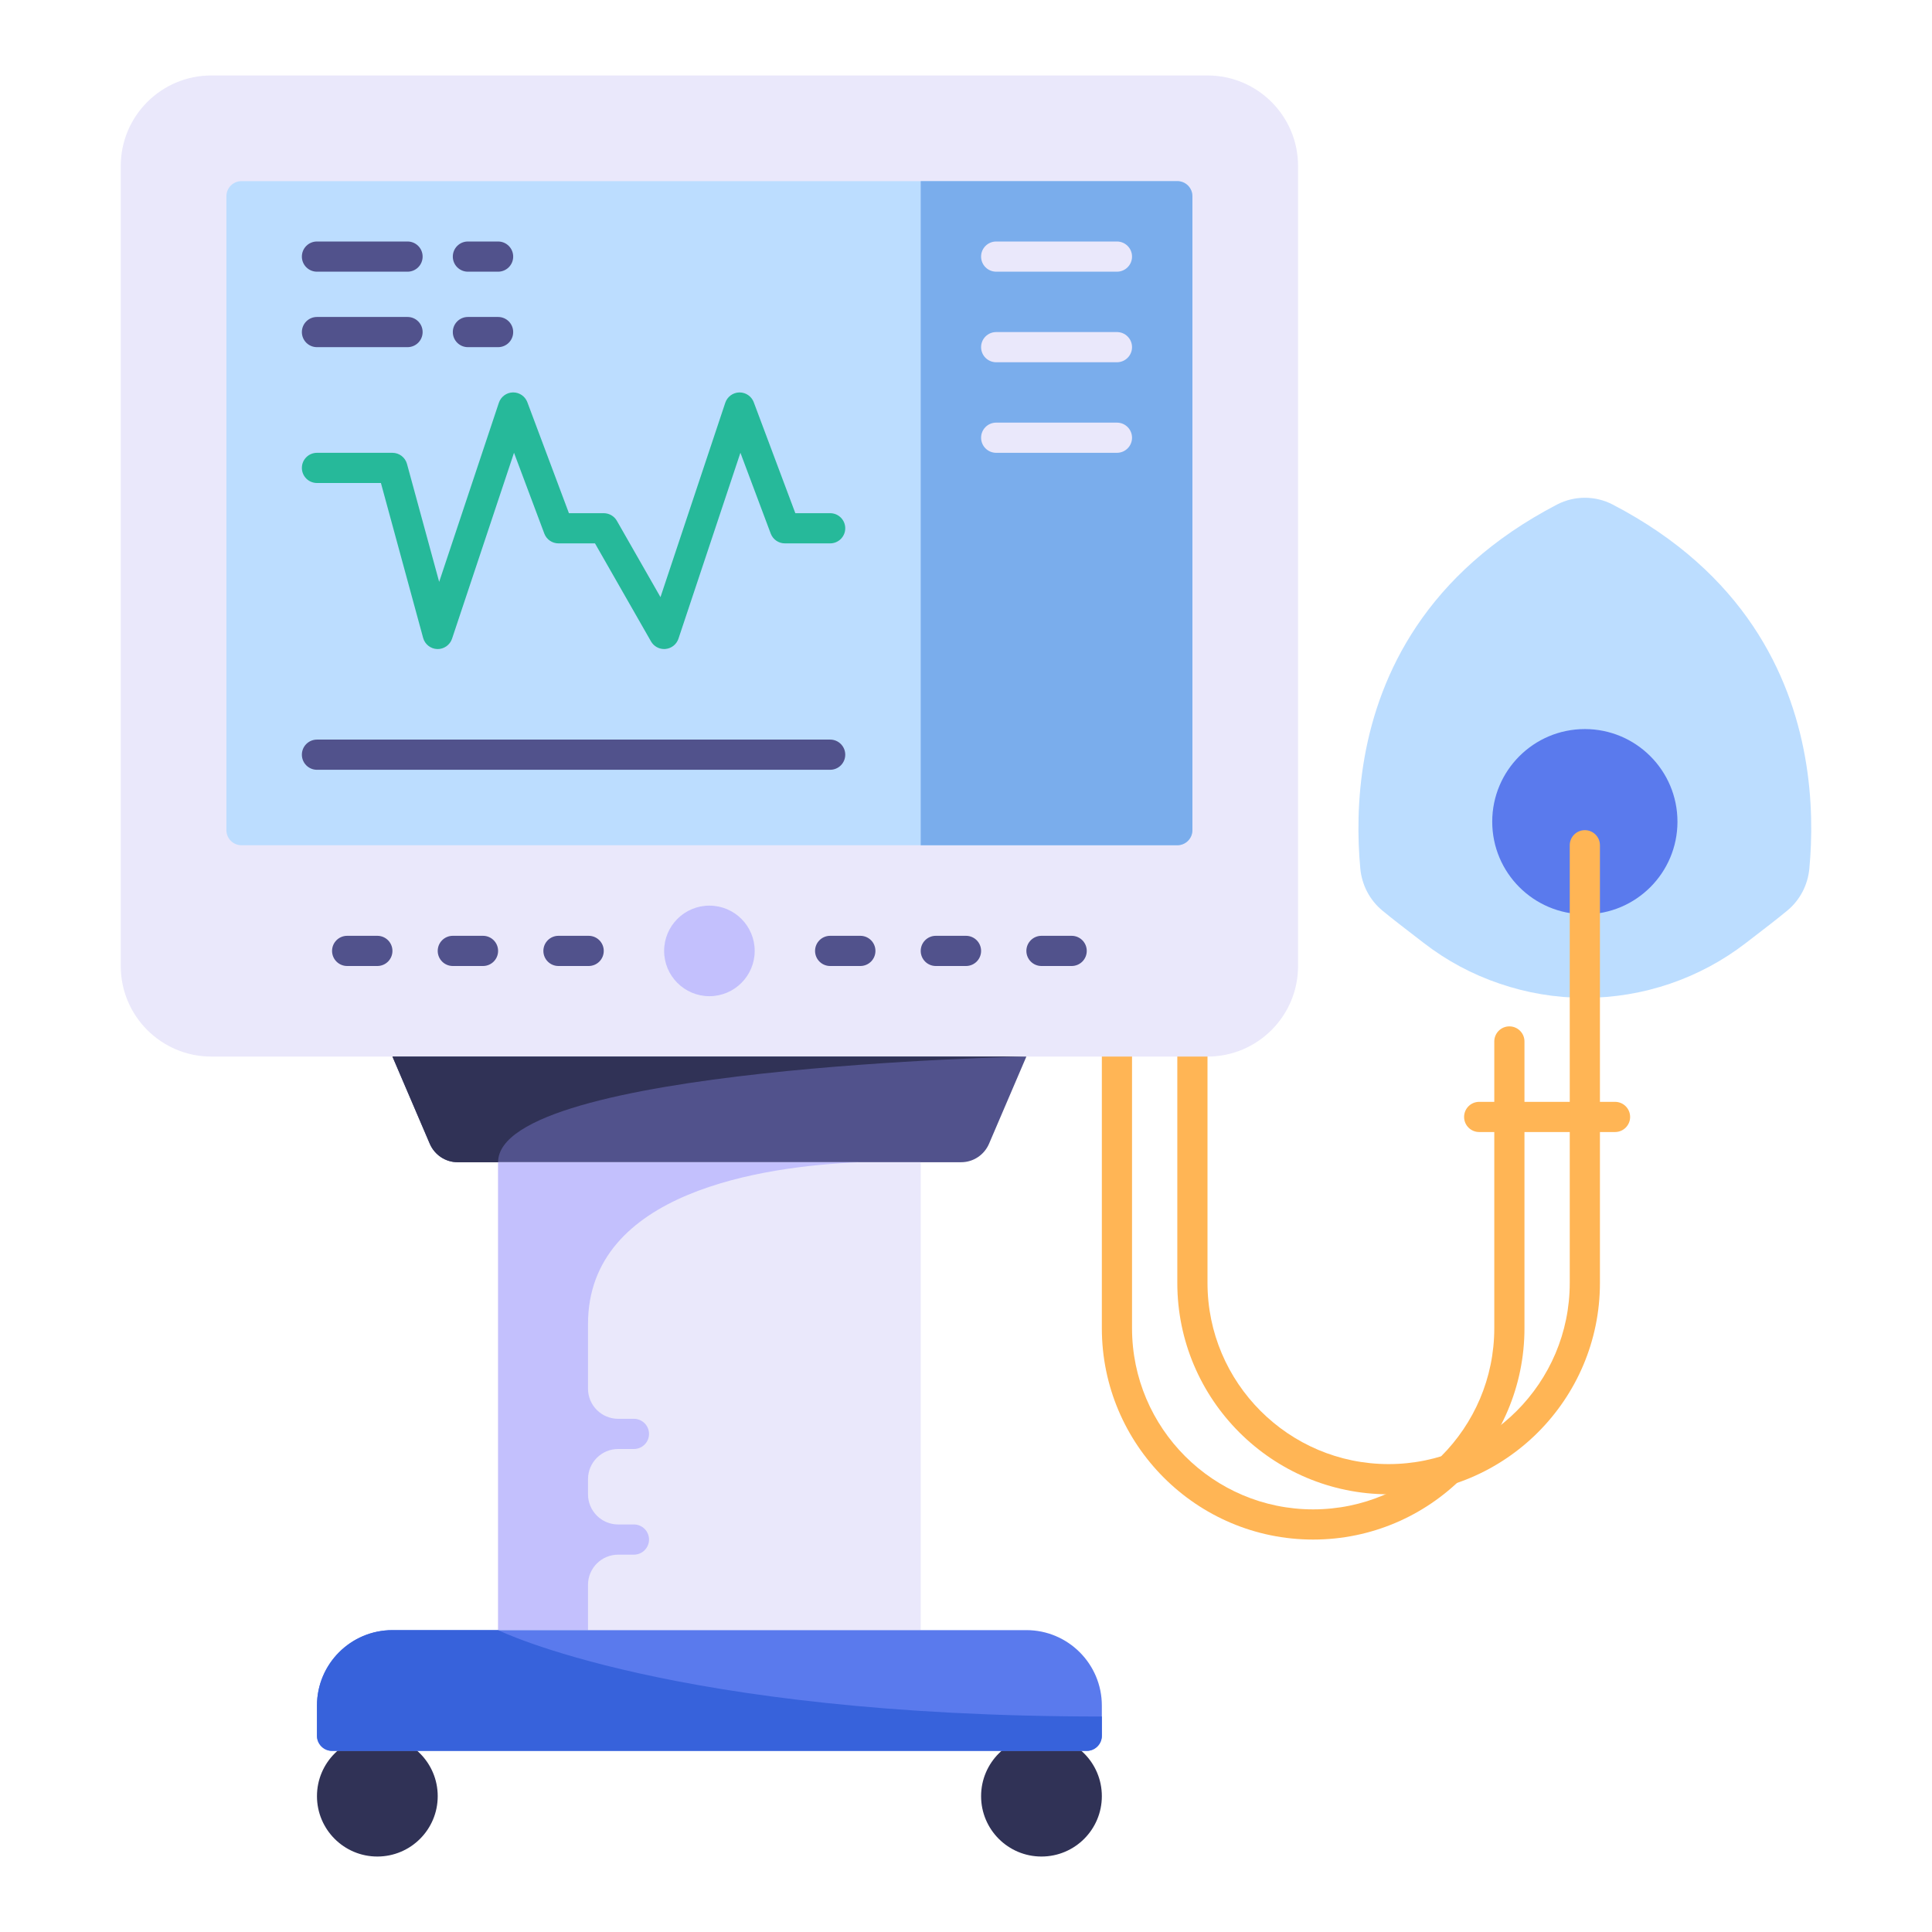
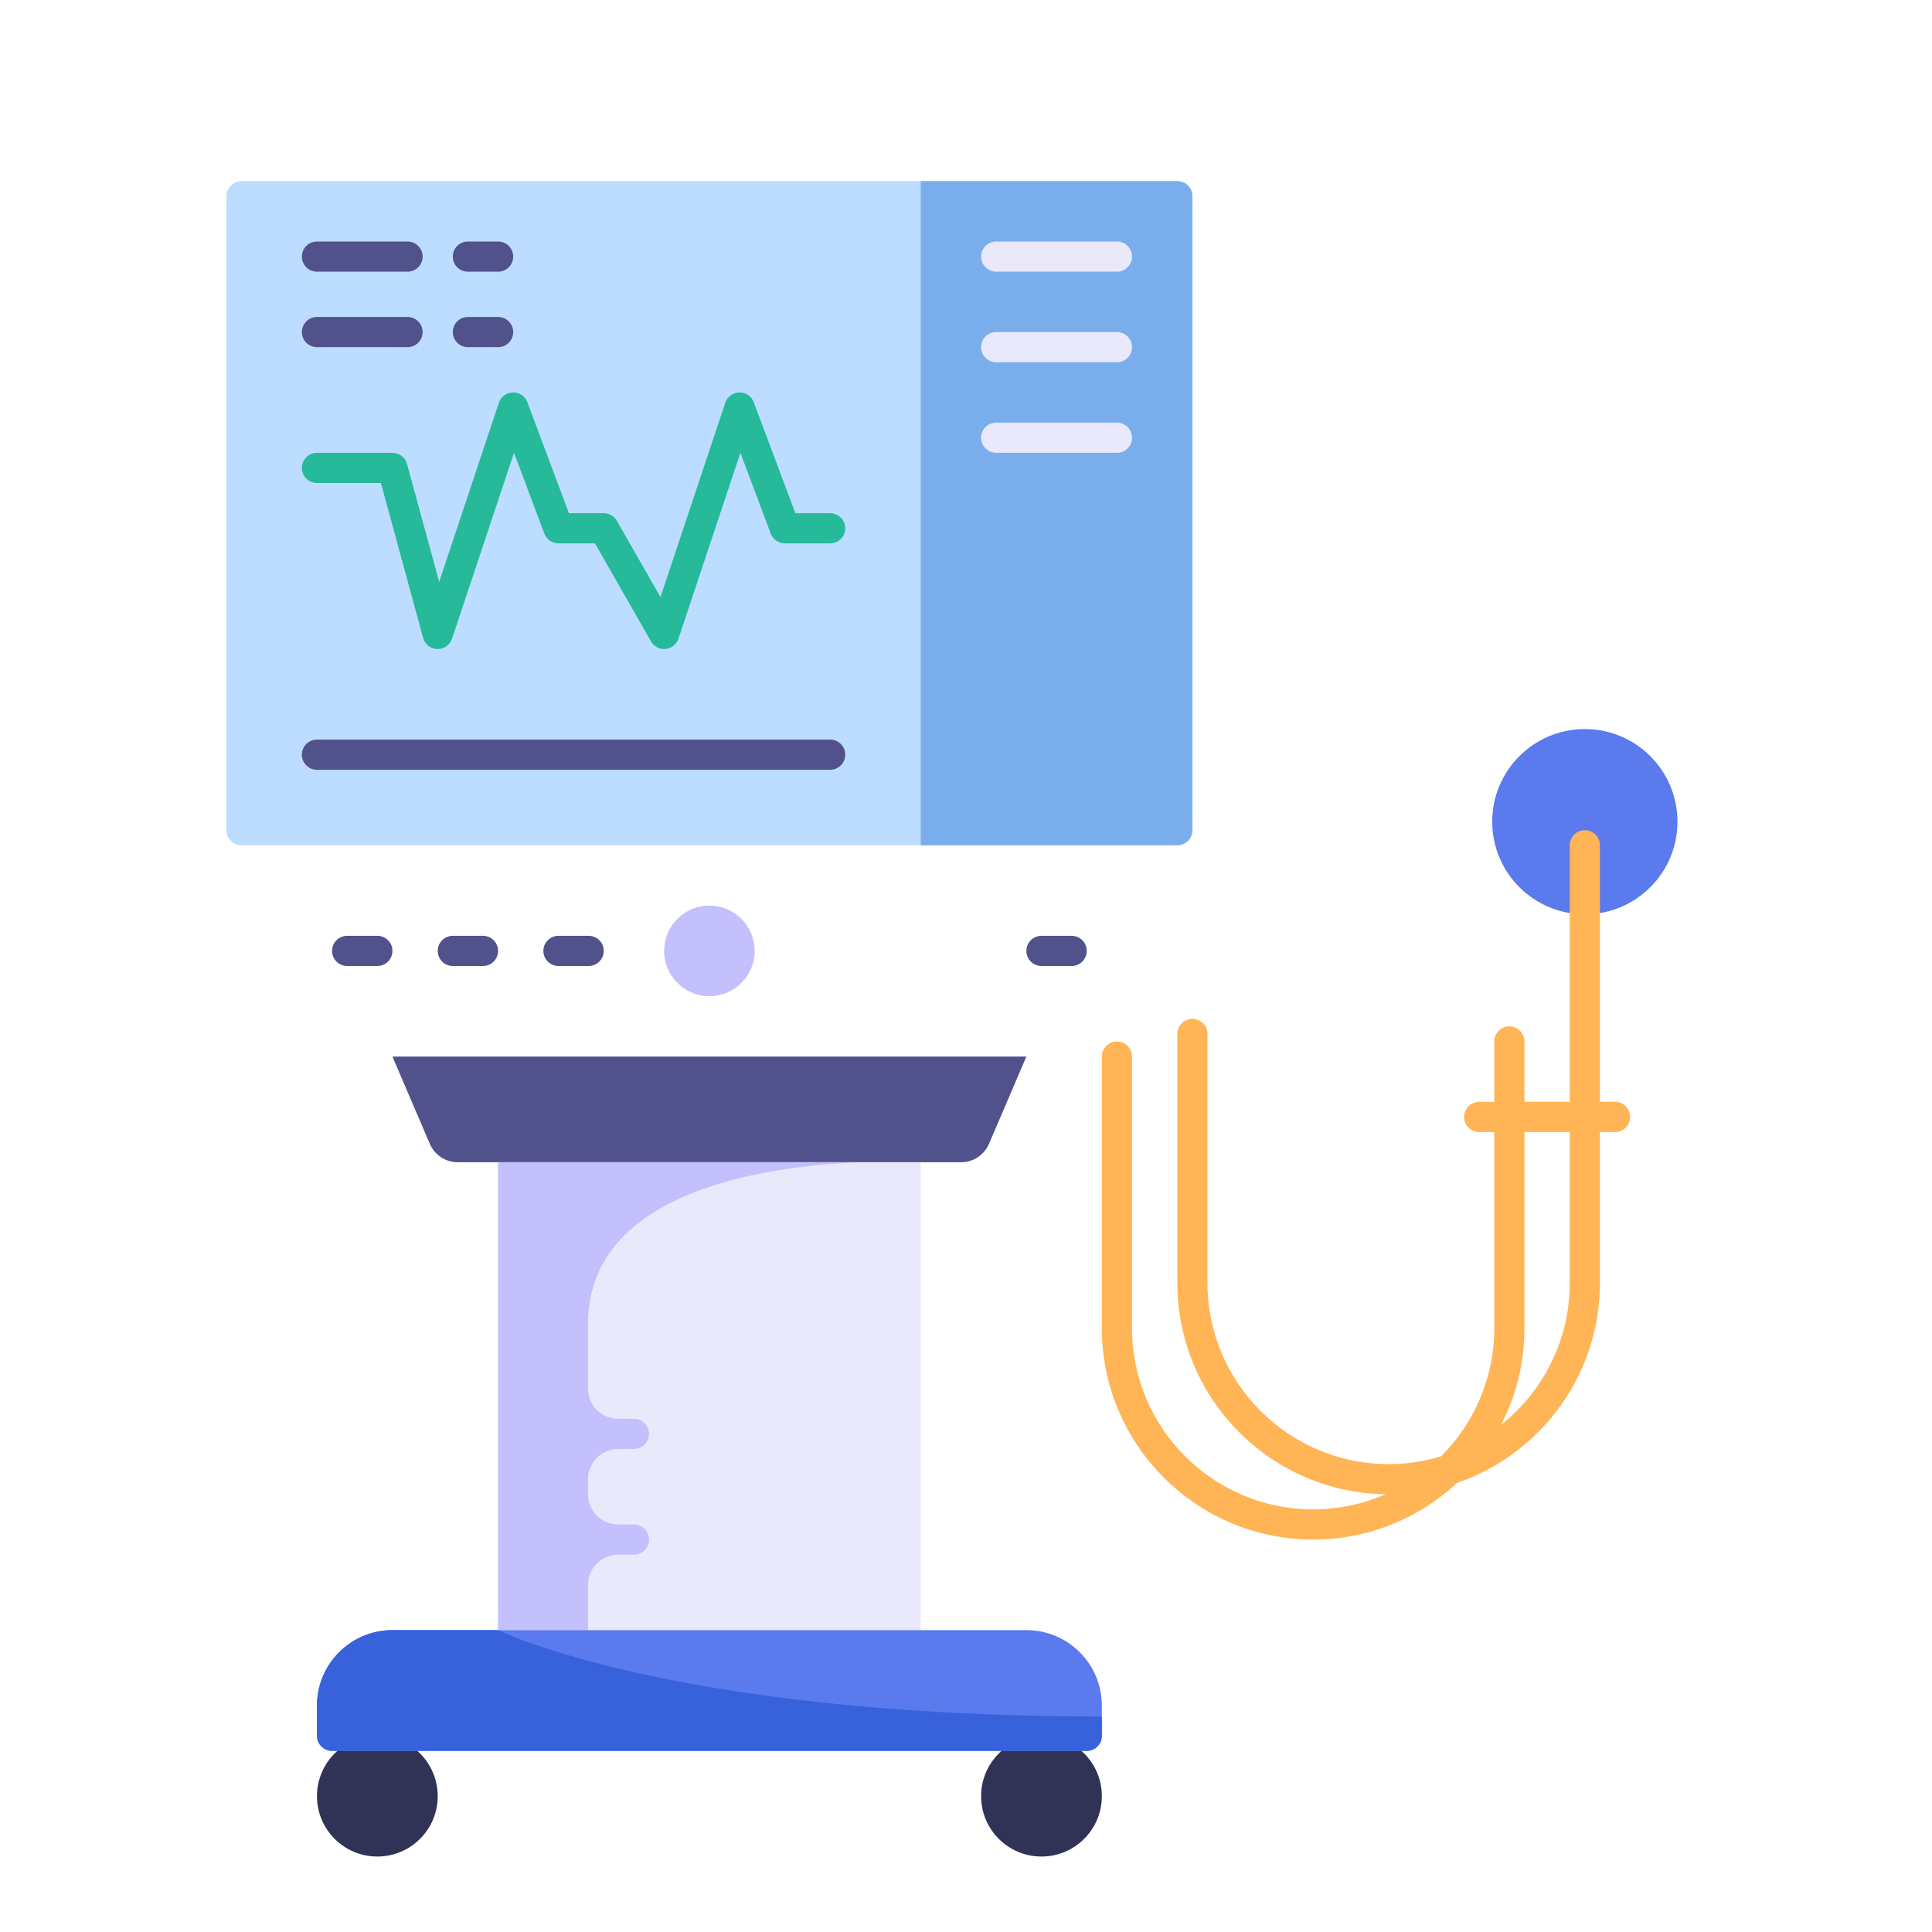
<svg xmlns="http://www.w3.org/2000/svg" width="80" height="80" viewBox="0 0 80 80" fill="none">
  <path d="M15.625 76.875C17.006 76.875 18.125 75.756 18.125 74.375C18.125 72.994 17.006 71.875 15.625 71.875C14.244 71.875 13.125 72.994 13.125 74.375C13.125 75.756 14.244 76.875 15.625 76.875Z" fill="#303256" />
  <path d="M43.125 76.875C44.506 76.875 45.625 75.756 45.625 74.375C45.625 72.994 44.506 71.875 43.125 71.875C41.744 71.875 40.625 72.994 40.625 74.375C40.625 75.756 41.744 76.875 43.125 76.875Z" fill="#303256" />
-   <path d="M74.922 35.961C74.859 36.641 74.535 37.269 74.009 37.704C73.778 37.894 73.545 38.081 73.308 38.264L72.977 38.52L72.305 39.038C70.394 40.516 68.044 41.318 65.625 41.318C64.413 41.318 63.224 41.117 62.095 40.73C60.962 40.347 59.9 39.779 58.944 39.038L58.273 38.52L57.942 38.264C57.705 38.081 57.471 37.894 57.24 37.704C56.714 37.269 56.39 36.641 56.327 35.961C56.095 33.459 56.256 29.515 58.655 25.933C59.904 24.068 61.757 22.305 64.475 20.891C65.193 20.518 66.057 20.518 66.775 20.891C69.493 22.304 71.346 24.068 72.595 25.933C74.993 29.515 75.154 33.459 74.922 35.961Z" fill="#BCDDFF" />
  <path d="M65.625 37.859C67.743 37.859 69.46 36.142 69.46 34.024C69.46 31.906 67.743 30.189 65.625 30.189C63.507 30.189 61.79 31.906 61.79 34.024C61.79 36.142 63.507 37.859 65.625 37.859Z" fill="#5A7AED" />
  <path d="M57.5 61.875C52.675 61.875 48.75 57.95 48.75 53.125V42.812C48.75 42.467 49.03 42.188 49.375 42.188C49.72 42.188 50 42.467 50 42.812V53.125C50 57.261 53.364 60.625 57.5 60.625C61.636 60.625 65 57.261 65 53.125V35C65 34.654 65.28 34.375 65.625 34.375C65.97 34.375 66.25 34.654 66.25 35V53.125C66.25 57.95 62.325 61.875 57.5 61.875Z" fill="#FFB555" />
  <path d="M54.375 63.75C49.55 63.75 45.625 59.825 45.625 55V43.75C45.625 43.404 45.905 43.125 46.25 43.125C46.595 43.125 46.875 43.404 46.875 43.75V55C46.875 59.136 50.239 62.5 54.375 62.5C58.511 62.5 61.875 59.136 61.875 55V43.125C61.875 42.779 62.155 42.5 62.5 42.5C62.845 42.5 63.125 42.779 63.125 43.125V55C63.125 59.825 59.2 63.75 54.375 63.75Z" fill="#FFB555" />
-   <path d="M50 43.75H8.75C6.679 43.75 5 42.071 5 40V6.875C5 4.804 6.679 3.125 8.75 3.125H50C52.071 3.125 53.75 4.804 53.75 6.875V40C53.75 42.071 52.071 43.75 50 43.75Z" fill="#EAE8FB" />
  <path d="M48.75 35H10C9.655 35 9.375 34.72 9.375 34.375V8.125C9.375 7.78 9.655 7.5 10 7.5H48.75C49.095 7.5 49.375 7.78 49.375 8.125V34.375C49.375 34.72 49.095 35 48.75 35Z" fill="#BCDDFF" />
  <path d="M29.375 41.25C30.41 41.25 31.25 40.41 31.25 39.375C31.25 38.34 30.41 37.5 29.375 37.5C28.34 37.5 27.5 38.34 27.5 39.375C27.5 40.41 28.34 41.25 29.375 41.25Z" fill="#C3C0FD" />
  <path d="M24.375 40H23.125C22.78 40 22.5 39.721 22.5 39.375C22.5 39.029 22.78 38.75 23.125 38.75H24.375C24.72 38.75 25 39.029 25 39.375C25 39.721 24.72 40 24.375 40Z" fill="#51528C" />
  <path d="M20 40H18.75C18.405 40 18.125 39.721 18.125 39.375C18.125 39.029 18.405 38.75 18.75 38.75H20C20.345 38.75 20.625 39.029 20.625 39.375C20.625 39.721 20.345 40 20 40Z" fill="#51528C" />
  <path d="M15.625 40H14.375C14.03 40 13.75 39.721 13.75 39.375C13.75 39.029 14.03 38.75 14.375 38.75H15.625C15.97 38.75 16.25 39.029 16.25 39.375C16.25 39.721 15.97 40 15.625 40Z" fill="#51528C" />
  <path d="M44.375 40H43.125C42.78 40 42.5 39.721 42.5 39.375C42.5 39.029 42.78 38.75 43.125 38.75H44.375C44.72 38.75 45 39.029 45 39.375C45 39.721 44.72 40 44.375 40Z" fill="#51528C" />
-   <path d="M40 40H38.75C38.405 40 38.125 39.721 38.125 39.375C38.125 39.029 38.405 38.75 38.75 38.75H40C40.345 38.75 40.625 39.029 40.625 39.375C40.625 39.721 40.345 40 40 40Z" fill="#51528C" />
-   <path d="M35.625 40H34.375C34.03 40 33.75 39.721 33.75 39.375C33.75 39.029 34.03 38.75 34.375 38.75H35.625C35.97 38.75 36.25 39.029 36.25 39.375C36.25 39.721 35.97 40 35.625 40Z" fill="#51528C" />
  <path d="M42.5 43.75L40.95 47.369C40.75 47.825 40.3 48.125 39.8 48.125H18.95C18.45 48.125 18 47.825 17.8 47.369L16.25 43.75H42.5Z" fill="#51528C" />
-   <path d="M42.5 43.75C42.5 43.75 20.625 44.175 20.625 48.125H18.95C18.45 48.125 18 47.825 17.8 47.369L16.25 43.75H42.5Z" fill="#303256" />
  <path d="M20.625 48.125H38.125V67.5H20.625V48.125Z" fill="#EAE8FB" />
  <path d="M26.25 60C26.594 60 26.875 59.719 26.875 59.375C26.875 59.031 26.594 58.75 26.25 58.75H25.598C24.907 58.75 24.348 58.191 24.348 57.5V54.827C24.348 49.349 31.591 48.292 35.573 48.125H20.625V67.5H24.348V65.625C24.348 64.934 24.907 64.375 25.598 64.375H26.25C26.594 64.375 26.875 64.094 26.875 63.75C26.875 63.406 26.594 63.125 26.25 63.125H25.598C24.907 63.125 24.348 62.566 24.348 61.875V61.25C24.348 60.559 24.907 60 25.598 60H26.25Z" fill="#C3C0FD" />
  <path d="M45.625 70.625V71.875C45.625 72.219 45.344 72.5 45 72.5H13.75C13.406 72.5 13.125 72.219 13.125 71.875V70.625C13.125 68.9 14.525 67.5 16.25 67.5H42.5C44.225 67.5 45.625 68.9 45.625 70.625Z" fill="#5A7AED" />
  <path d="M66.875 46.875H61.25C60.905 46.875 60.625 46.596 60.625 46.25C60.625 45.904 60.905 45.625 61.25 45.625H66.875C67.22 45.625 67.5 45.904 67.5 46.25C67.5 46.596 67.22 46.875 66.875 46.875Z" fill="#FFB555" />
  <path d="M38.125 35H48.75C49.095 35 49.375 34.72 49.375 34.375V8.125C49.375 7.78 49.095 7.5 48.75 7.5H38.125V35Z" fill="#7AADEC" />
  <path d="M16.875 11.25H13.125C12.78 11.25 12.5 10.971 12.5 10.625C12.5 10.279 12.78 10 13.125 10H16.875C17.22 10 17.5 10.279 17.5 10.625C17.5 10.971 17.22 11.25 16.875 11.25Z" fill="#51528C" />
  <path d="M20.625 11.25H19.375C19.03 11.25 18.75 10.971 18.75 10.625C18.75 10.279 19.03 10 19.375 10H20.625C20.97 10 21.25 10.279 21.25 10.625C21.25 10.971 20.97 11.25 20.625 11.25Z" fill="#51528C" />
  <path d="M16.875 14.375H13.125C12.78 14.375 12.5 14.096 12.5 13.75C12.5 13.404 12.78 13.125 13.125 13.125H16.875C17.22 13.125 17.5 13.404 17.5 13.75C17.5 14.096 17.22 14.375 16.875 14.375Z" fill="#51528C" />
  <path d="M20.625 14.375H19.375C19.03 14.375 18.75 14.096 18.75 13.75C18.75 13.404 19.03 13.125 19.375 13.125H20.625C20.97 13.125 21.25 13.404 21.25 13.75C21.25 14.096 20.97 14.375 20.625 14.375Z" fill="#51528C" />
  <path d="M27.5 26.875C27.277 26.875 27.07 26.756 26.957 26.56L24.637 22.5H23.125C22.864 22.5 22.631 22.338 22.539 22.095L21.284 18.748L18.718 26.448C18.631 26.709 18.379 26.884 18.107 26.876C17.832 26.867 17.594 26.681 17.521 26.415L15.773 20H13.125C12.78 20 12.5 19.721 12.5 19.375C12.5 19.029 12.78 18.75 13.125 18.75H16.25C16.532 18.75 16.779 18.939 16.853 19.211L18.185 24.094L20.657 16.677C20.741 16.426 20.974 16.254 21.239 16.249H21.251C21.511 16.249 21.744 16.411 21.836 16.654L23.558 21.25H25C25.224 21.25 25.431 21.37 25.543 21.565L27.349 24.726L30.032 16.677C30.116 16.427 30.349 16.255 30.613 16.25H30.625C30.886 16.25 31.119 16.411 31.211 16.655L32.933 21.25H34.375C34.72 21.25 35 21.529 35 21.875C35 22.221 34.72 22.5 34.375 22.5H32.5C32.239 22.5 32.006 22.338 31.914 22.095L30.659 18.748L28.093 26.448C28.014 26.682 27.806 26.848 27.561 26.872C27.541 26.874 27.521 26.875 27.5 26.875Z" fill="#26B99A" />
  <path d="M34.375 31.875H13.125C12.78 31.875 12.5 31.596 12.5 31.25C12.5 30.904 12.78 30.625 13.125 30.625H34.375C34.72 30.625 35 30.904 35 31.25C35 31.596 34.72 31.875 34.375 31.875Z" fill="#51528C" />
  <path d="M46.25 11.25H41.25C40.905 11.25 40.625 10.971 40.625 10.625C40.625 10.279 40.905 10 41.25 10H46.25C46.595 10 46.875 10.279 46.875 10.625C46.875 10.971 46.595 11.25 46.25 11.25Z" fill="#EAE8FB" />
  <path d="M46.25 15H41.25C40.905 15 40.625 14.721 40.625 14.375C40.625 14.029 40.905 13.75 41.25 13.75H46.25C46.595 13.75 46.875 14.029 46.875 14.375C46.875 14.721 46.595 15 46.25 15Z" fill="#EAE8FB" />
  <path d="M46.25 18.75H41.25C40.905 18.75 40.625 18.471 40.625 18.125C40.625 17.779 40.905 17.5 41.25 17.5H46.25C46.595 17.5 46.875 17.779 46.875 18.125C46.875 18.471 46.595 18.75 46.25 18.75Z" fill="#EAE8FB" />
  <path d="M45.625 71.077V71.875C45.625 72.219 45.344 72.5 45 72.5H13.75C13.406 72.5 13.125 72.219 13.125 71.875V70.625C13.125 68.9 14.525 67.5 16.25 67.5H20.625C20.625 67.5 27.856 71.077 45.625 71.077Z" fill="#3762DB" />
</svg>